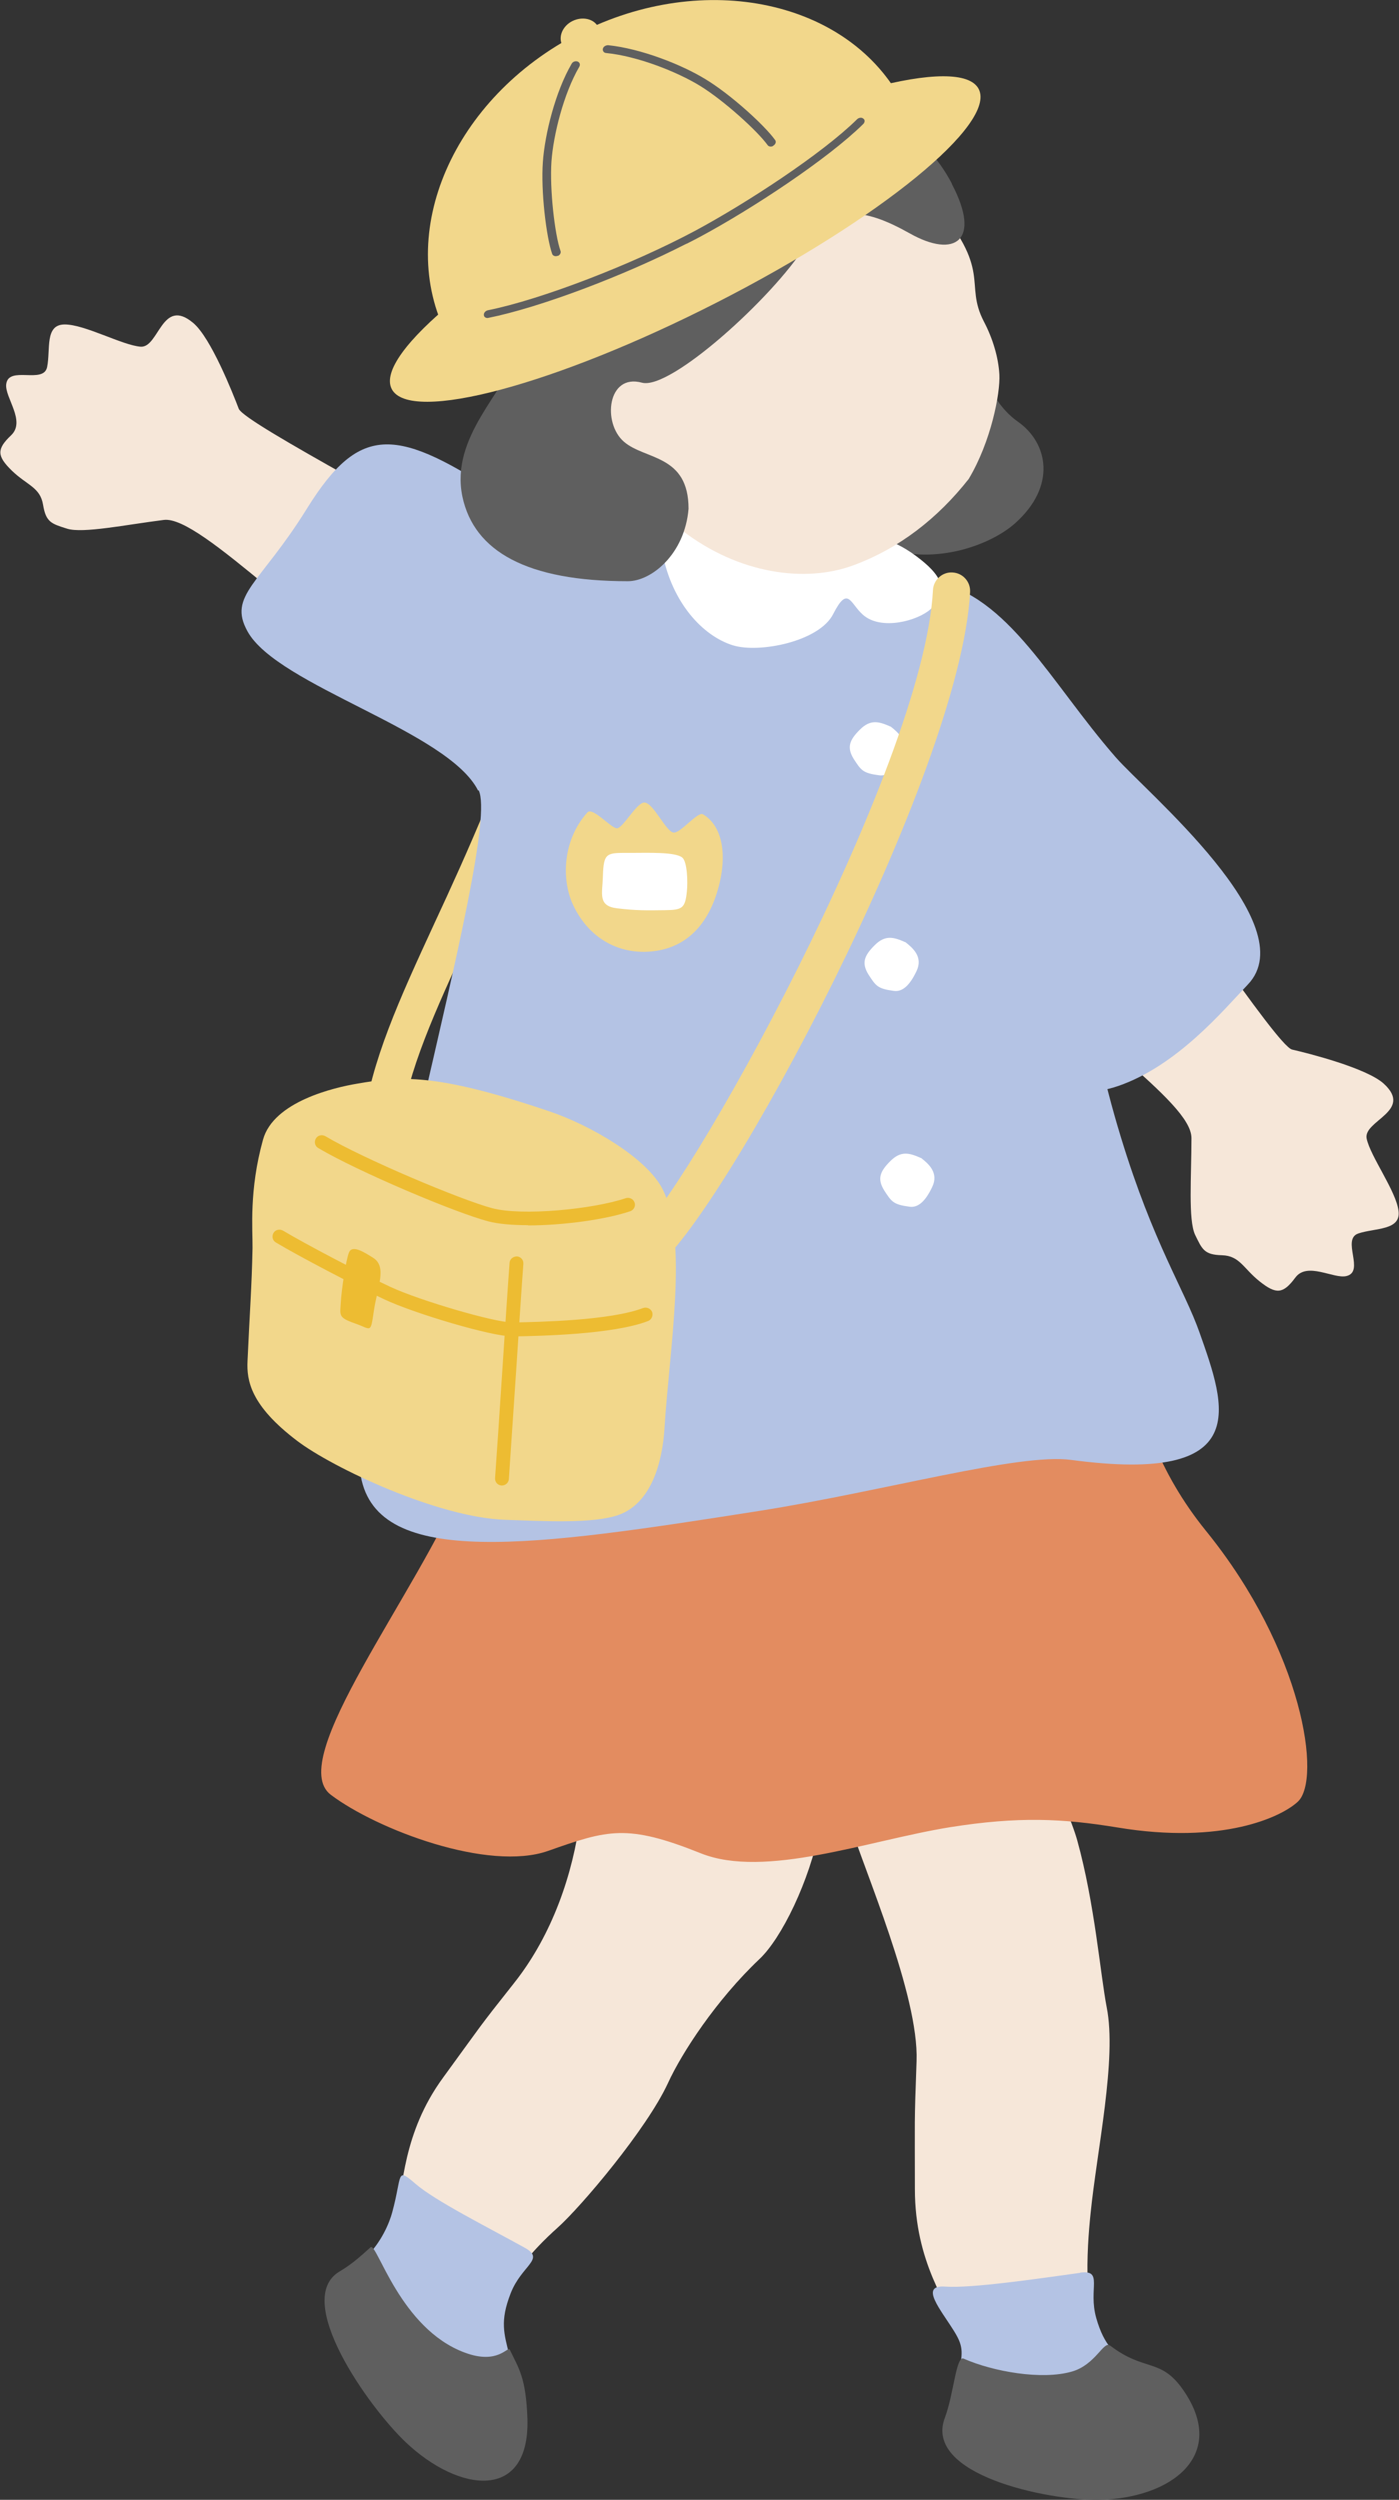
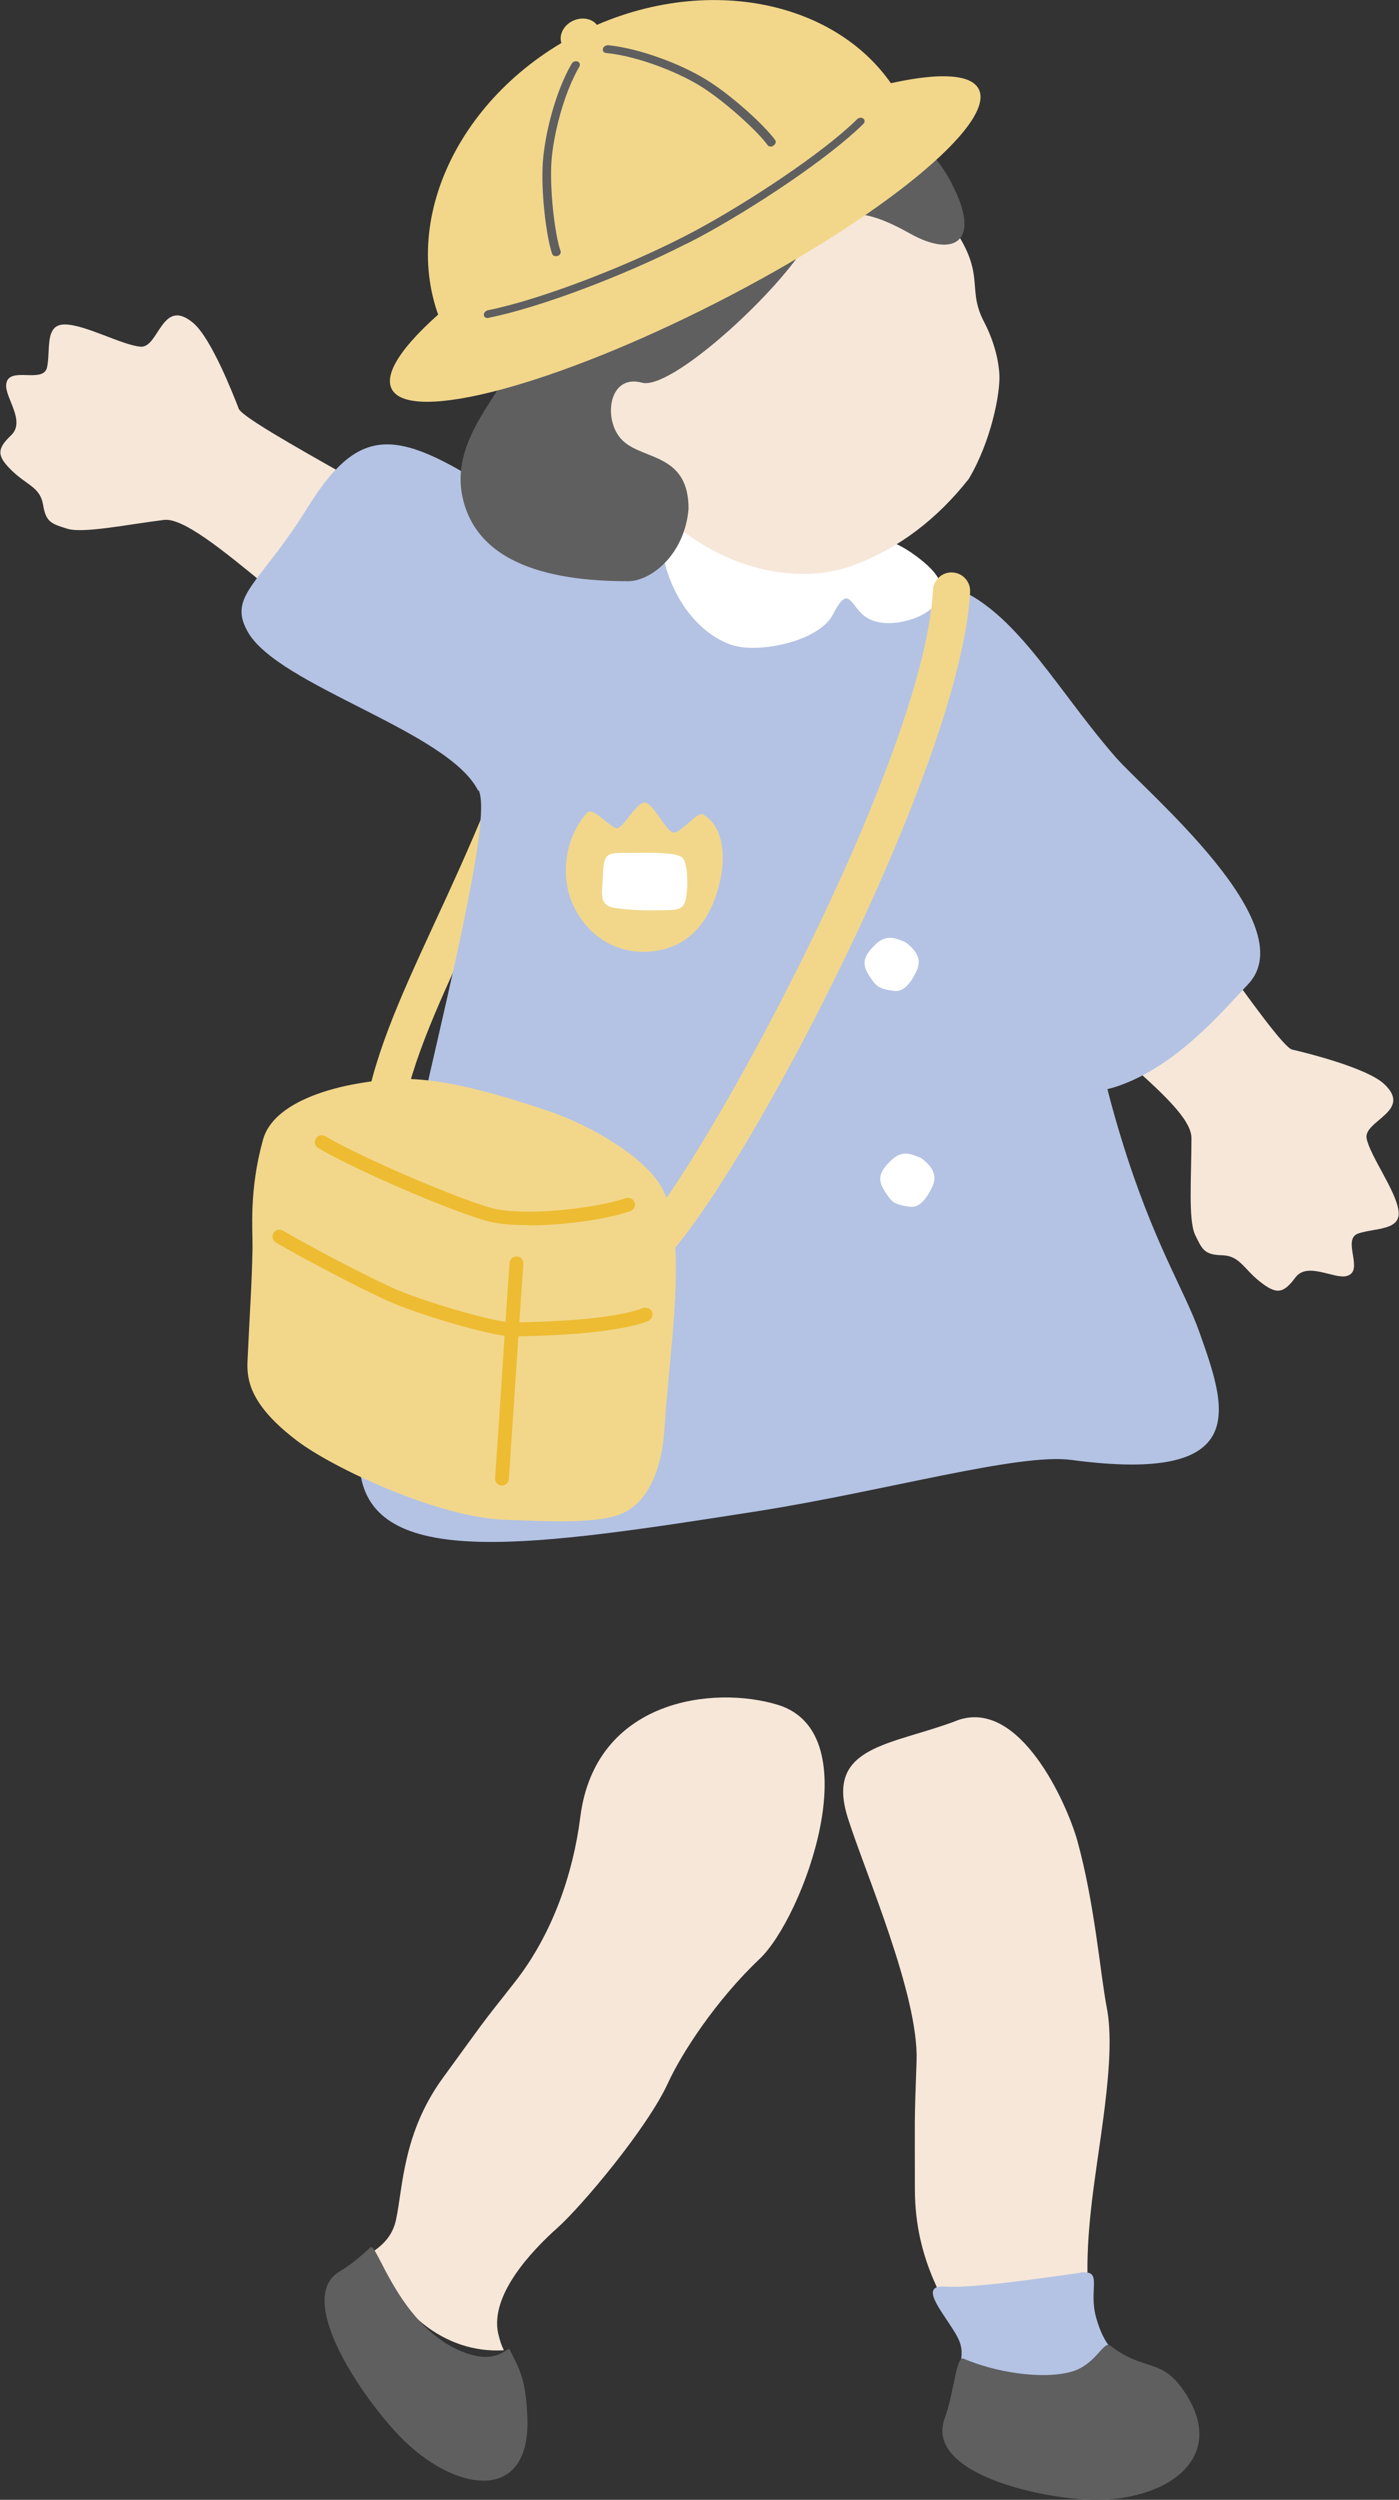
<svg xmlns="http://www.w3.org/2000/svg" width="75" height="134" viewBox="0 0 75 134" fill="none">
  <rect x="0" y="0" width="75" height="134" fill="#333333" stroke="none" />
  <g clip-path="url(#clip0_12_378)">
-     <path d="M51.51 16.644C52.212 18.597 52.76 21.337 54.572 22.606C56.18 23.735 56.665 26.056 54.406 28.061C53.207 29.126 50.476 30.217 47.822 29.494C45.232 28.797 44.607 28.023 44.16 25.105C43.739 22.34 45.117 20.614 46.623 18.432C48.141 16.25 51.076 15.438 51.51 16.644Z" fill="#5F5F5F" />
    <path d="M51.267 92.238C54.661 90.944 57.201 96.704 57.749 98.645C58.694 102.057 58.987 105.825 59.331 107.601C59.88 110.379 58.808 115.238 58.464 118.663C58.272 120.528 57.992 124.486 59.268 125.805C59.395 125.932 59.51 126.477 58.923 126.718C58.336 126.959 51.791 127.581 51.893 126.515C51.944 126.084 51.688 125.564 51.497 125.132C50.783 123.521 49.047 121.263 49.047 117.343C49.047 113.424 49.009 114.007 49.137 110.48C49.264 106.954 46.355 100.319 45.449 97.439C44.224 93.558 47.771 93.57 51.28 92.238H51.267Z" fill="#F6E7D9" />
    <path d="M57.902 121.834C55.618 122.151 52.071 122.671 50.668 122.57C49.264 122.469 50.438 123.813 51.153 124.968C51.714 125.868 51.574 126.173 51.395 127.353C51.216 128.532 53.564 128.748 56.282 128.811C59 128.875 61.552 127.632 60.671 126.896C59.791 126.173 59.204 125.779 58.77 124.257C58.323 122.684 59.178 121.657 57.902 121.822V121.834Z" fill="#B4C3E4" />
    <path d="M59.51 125.729C61.36 127.15 62.215 126.376 63.414 128.088C65.877 131.602 62.802 133.937 58.885 134C56.142 134.038 49.494 132.655 50.655 129.598C51.14 128.317 51.255 126.211 51.676 126.439C53.232 127.124 55.848 127.594 57.469 127.124C58.745 126.756 59.178 125.437 59.51 125.742V125.729Z" fill="#5F5F5F" />
    <path d="M20.058 120.655C20.645 120.236 21.066 119.754 21.232 118.98C21.602 117.268 21.589 114.337 23.745 111.381C25.902 108.426 25.544 108.844 27.573 106.282C29.602 103.719 30.725 100.446 31.108 97.414C31.899 91.097 38.24 90.323 41.711 91.389C46.7 92.936 43.063 102.781 40.728 105.001C38.38 107.221 36.543 110.062 35.816 111.648C34.68 114.122 31.146 118.295 29.895 119.412C28.543 120.617 26.259 123.002 26.706 125.082C26.795 125.463 26.897 125.754 27.012 125.983C23.784 126.186 21.066 123.814 20.045 120.667L20.058 120.655Z" fill="#F6E7D9" />
-     <path d="M28.135 120.49C26.119 119.373 23.337 117.978 22.278 117.064C21.219 116.151 21.576 116.57 21.028 118.587C20.875 119.158 20.453 120.185 19.599 121.022C18.744 121.86 20.492 123.433 22.635 125.107C24.779 126.782 27.56 127.302 27.293 126.198C27.024 125.095 26.795 124.435 27.369 122.951C27.956 121.416 29.257 121.111 28.135 120.49Z" fill="#B4C3E4" />
    <path d="M19.866 120.464C20.198 120.16 21.436 124.828 24.919 126.11C26.718 126.782 27.229 125.729 27.331 125.957C27.816 126.972 28.198 127.442 28.275 129.662C28.402 134.089 24.613 133.632 21.742 130.905C19.739 129.002 15.669 123.255 18.208 121.758C18.935 121.327 19.407 120.87 19.879 120.452L19.866 120.464Z" fill="#5F5F5F" />
    <path d="M60.697 45.162C62.164 46.417 68.429 56.071 69.271 56.262C70.113 56.452 73.265 57.251 74.183 58.089C75.791 59.56 73.073 60.068 73.265 61.032C73.469 61.996 74.834 63.822 74.974 64.901C75.115 65.966 73.737 65.814 72.818 66.119C71.899 66.436 73.188 68.161 72.18 68.402C71.491 68.567 70.075 67.615 69.437 68.491C68.786 69.366 68.416 69.391 67.536 68.694C66.655 67.996 66.464 67.311 65.507 67.286C64.55 67.26 64.448 66.969 64.065 66.182C63.695 65.383 63.874 63.036 63.874 61.006C63.874 58.989 57.532 55.26 53.768 50.071C52.531 48.371 57.66 42.574 60.684 45.162H60.697Z" fill="#F6E7D9" />
    <path d="M49.252 40.569C50.872 43.842 51.931 49.132 54.189 53.509C56.448 57.885 57.456 59.065 59.944 58.215C63.108 57.124 65.558 54.181 66.898 52.773C69.973 49.551 61.411 42.434 59.804 40.582C56.307 36.573 54.075 31.943 50.081 31.169C48.46 30.852 46.342 34.746 49.239 40.582L49.252 40.569Z" fill="#B4C3E4" />
-     <path d="M58.26 67.07C56.027 65.826 47.937 66.6 43.216 66.41C38.636 66.232 36.377 67.146 31.312 66.308C27.343 65.662 28.734 70.013 24.906 79.311C22.367 85.451 15.26 94.344 17.736 96.209C20.211 98.074 26.182 100.344 29.385 99.215C32.588 98.086 33.608 97.757 37.564 99.342C41.009 100.725 46.534 98.657 50.923 97.947C54.598 97.363 56.958 97.477 59.906 97.96C65.558 98.898 68.71 97.389 69.577 96.577C70.853 95.397 69.883 88.521 64.665 82.077C59.434 75.632 61.118 69.67 58.285 67.07H58.26Z" fill="#E38C60" />
    <path d="M25.417 29.558C23.975 28.276 13.091 22.707 12.798 21.908C12.492 21.109 11.305 18.09 10.348 17.303C8.676 15.908 8.523 18.648 7.541 18.585C6.558 18.509 4.555 17.392 3.471 17.392C2.386 17.392 2.718 18.724 2.526 19.676C2.335 20.614 0.447 19.574 0.332 20.602C0.255 21.312 1.391 22.568 0.6 23.329C-0.191 24.078 -0.166 24.445 0.638 25.232C1.455 26.018 2.156 26.12 2.309 27.059C2.463 27.997 2.756 28.074 3.598 28.34C4.44 28.606 6.763 28.124 8.779 27.871C10.794 27.604 17.034 34.531 22.686 37.588C24.536 38.59 28.402 32.26 25.442 29.609L25.417 29.558Z" fill="#F6E7D9" />
    <path d="M20.466 61.386C20.964 61.386 21.385 61.019 21.449 60.524C21.857 57.39 23.299 54.27 25.111 50.324C25.978 48.434 26.961 46.303 27.956 43.88C28.16 43.373 27.918 42.802 27.407 42.586C26.897 42.383 26.323 42.624 26.106 43.132C25.123 45.516 24.154 47.635 23.286 49.5C21.398 53.597 19.905 56.845 19.458 60.27C19.382 60.816 19.764 61.31 20.313 61.374C20.351 61.374 20.402 61.374 20.441 61.374L20.466 61.386Z" fill="#F2D78B" />
    <path d="M25.634 42.383C24.026 39.174 14.877 36.763 13.27 33.846C12.198 31.917 13.946 31.308 16.447 27.274C19.331 22.631 21.296 22.898 27.063 26.716C29.832 28.556 40.345 28.898 42.91 28.86C44.811 28.835 43.663 29.697 46.457 28.86C48.499 28.251 54.406 37.233 56.256 43.715C57.724 48.866 58.119 54.536 60.097 60.98C61.832 66.664 63.491 69.112 64.308 71.434C65.724 75.442 67.23 79.565 57.43 78.258C54.636 77.878 47.414 79.933 40.652 80.999C28.607 82.889 20.249 84.132 19.343 79.134C18.271 73.26 26.961 44.958 25.659 42.358L25.634 42.383Z" fill="#B4C3E4" />
-     <path d="M47.746 38.945C48.154 39.262 48.703 39.744 48.346 40.493C47.988 41.254 47.593 41.622 47.133 41.559C46.253 41.444 46.164 41.292 45.768 40.683C45.385 40.062 45.538 39.668 46.1 39.11C46.661 38.552 47.108 38.666 47.733 38.945H47.746Z" fill="white" />
    <path d="M48.537 50.502C48.945 50.819 49.494 51.301 49.137 52.05C48.779 52.811 48.384 53.179 47.924 53.116C47.044 53.001 46.955 52.849 46.559 52.24C46.176 51.619 46.33 51.225 46.891 50.667C47.452 50.109 47.899 50.223 48.524 50.502H48.537Z" fill="white" />
    <path d="M49.379 62.072C49.787 62.389 50.336 62.871 49.979 63.619C49.621 64.38 49.226 64.748 48.767 64.685C47.886 64.571 47.797 64.418 47.401 63.81C47.019 63.188 47.172 62.795 47.733 62.237C48.294 61.678 48.741 61.793 49.366 62.072H49.379Z" fill="white" />
    <path d="M37.691 43.652C38.814 44.324 39.044 46.075 38.368 48.054C37.679 50.045 36.313 50.997 34.54 51.022C32.945 51.035 31.503 50.172 30.725 48.511C30.087 47.153 30.163 45.022 31.49 43.55C31.758 43.246 32.69 44.324 33.047 44.4C33.366 44.464 34.106 43.03 34.54 43.018C35.025 43.018 35.701 44.591 36.109 44.629C36.479 44.679 37.411 43.474 37.691 43.652Z" fill="#F2D78B" />
    <path d="M33.8 45.719C32.524 45.719 32.358 45.656 32.32 47.001C32.294 47.901 32.039 48.561 33.072 48.688C34.106 48.815 34.706 48.802 35.637 48.789C36.569 48.777 36.734 48.701 36.824 47.775C36.875 47.305 36.849 46.202 36.581 45.973C36.211 45.656 34.706 45.719 33.8 45.719Z" fill="white" />
    <path d="M49.086 29.787C50.476 30.814 50.948 31.664 49.889 32.653C49.226 33.262 47.235 33.833 46.253 32.945C45.577 32.349 45.462 31.36 44.671 32.907C43.931 34.391 40.703 35.026 39.299 34.594C37.653 34.087 36.033 32.286 35.522 29.685C35.114 27.643 35.484 27.122 37.092 27.947C39.299 29.076 41.545 29.571 43.089 29.495C44.939 29.406 46.342 27.769 49.086 29.787Z" fill="white" />
    <path d="M35.624 76.546C35.892 72.258 36.9 66.524 35.535 63.772C34.706 62.084 31.643 60.308 29.449 59.572C23.311 57.492 21.449 57.695 19.152 58.088C17.94 58.291 14.661 59.04 14.099 61.095C13.346 63.809 13.55 65.877 13.538 66.905C13.499 68.947 13.385 70.368 13.27 72.956C13.219 74.009 13.436 75.341 15.924 77.231C17.825 78.677 23.49 81.354 27.101 81.468C29.053 81.532 31.797 81.697 33.175 81.202C34.923 80.567 35.51 78.385 35.624 76.559V76.546Z" fill="#F2D78B" />
    <path d="M28.313 65.687C30.189 65.687 32.486 65.37 33.787 64.926C33.978 64.862 34.093 64.647 34.017 64.456C33.953 64.266 33.736 64.165 33.545 64.228C31.771 64.824 27.982 65.192 26.374 64.761C24.677 64.304 19.496 62.122 17.442 60.904C17.264 60.803 17.034 60.853 16.932 61.031C16.83 61.209 16.881 61.437 17.059 61.539C19.203 62.807 24.396 65.002 26.182 65.471C26.718 65.611 27.471 65.674 28.3 65.674L28.313 65.687Z" fill="#EDBC32" />
    <path d="M26.91 79.629C27.101 79.629 27.267 79.476 27.28 79.286C27.356 78.208 27.509 75.81 27.675 73.425C27.828 71.078 27.981 68.757 28.058 67.742C28.071 67.539 27.918 67.361 27.713 67.349C27.509 67.349 27.331 67.488 27.318 67.691C27.241 68.706 27.088 71.028 26.935 73.374C26.782 75.759 26.616 78.157 26.54 79.235C26.527 79.438 26.68 79.616 26.884 79.629C26.884 79.629 26.897 79.629 26.91 79.629Z" fill="#EDBC32" />
    <path d="M27.471 71.637H27.611C28.913 71.612 32.881 71.535 34.744 70.812C34.935 70.736 35.025 70.52 34.961 70.33C34.884 70.14 34.667 70.051 34.476 70.115C32.728 70.787 28.875 70.863 27.599 70.888H27.484C27.484 70.888 27.471 70.888 27.458 70.888C26.514 70.888 22.52 69.721 20.938 68.986C19.343 68.25 16.383 66.689 15.171 65.966C14.992 65.865 14.763 65.915 14.661 66.093C14.559 66.271 14.61 66.499 14.788 66.601C16.013 67.336 19.012 68.909 20.619 69.658C22.214 70.406 26.335 71.637 27.471 71.637Z" fill="#EDBC32" />
-     <path d="M20.007 67.425C19.484 67.095 18.871 66.715 18.705 67.146C18.54 67.577 18.31 69.125 18.271 69.81C18.233 70.508 18.118 70.622 19.024 70.939C19.918 71.244 19.854 71.535 20.045 70.254C20.236 68.973 20.76 67.907 20.007 67.425Z" fill="#EDBC32" />
    <path d="M34.463 68.224C34.667 68.224 34.871 68.161 35.05 68.034C38.699 65.382 51.497 41.521 52.007 31.727C52.033 31.182 51.612 30.712 51.063 30.687C50.527 30.649 50.042 31.08 50.017 31.626C49.519 41.165 36.594 64.482 33.876 66.448C33.43 66.765 33.34 67.387 33.659 67.831C33.851 68.097 34.157 68.237 34.463 68.237V68.224Z" fill="#F2D78B" />
    <path d="M36.543 28.416C39.631 30.801 43.191 31.232 45.704 30.319C48.205 29.406 50.272 27.782 51.931 25.676C53.13 23.672 53.628 21.084 53.577 20.081C53.526 19.155 53.22 18.141 52.748 17.24C51.65 15.134 53.283 14.576 49.966 10.745C48.958 9.578 43.535 4.516 36.658 6.66C30.61 8.537 30.087 23.443 36.569 28.429L36.543 28.416Z" fill="#F6E7D9" />
    <path d="M51.038 9.857C49.456 6.863 47.376 6.419 45.002 6.127C42.119 5.772 41.226 4.326 38.253 4.833C34.106 5.531 30.916 7.662 30.01 9.058C27.037 13.625 28.198 17.101 27.675 18.978C27.114 20.97 24.115 23.418 24.791 26.628C25.417 29.558 28.249 31.156 33.659 31.156C34.922 31.156 36.709 29.71 36.913 27.274C36.913 24.357 34.591 24.661 33.455 23.684C32.281 22.682 32.562 20.006 34.412 20.513C35.943 20.932 41.443 15.921 43.14 13.219C44.594 10.91 46.278 11.113 48.767 12.508C51.191 13.878 52.633 12.902 51.025 9.857H51.038Z" fill="#5F5F5F" />
    <path d="M23.988 18.014C21.142 12.496 24.294 5.239 31.031 1.789C37.781 -1.649 45.564 0.026 48.409 5.531C48.46 5.62 48.499 5.709 48.537 5.798L24.217 18.433C24.141 18.293 24.064 18.166 23.988 18.014Z" fill="#F2D78B" />
    <path d="M21.002 20.856C21.972 22.721 29.793 20.627 38.483 16.187C47.172 11.747 53.437 6.635 52.467 4.77C51.497 2.905 43.676 4.998 34.986 9.438C26.297 13.879 20.032 18.991 21.002 20.856Z" fill="#F2D78B" />
    <path d="M30.151 2.436C30.38 2.892 31.005 3.032 31.541 2.766C32.077 2.499 32.32 1.903 32.077 1.459C31.848 1.002 31.222 0.863 30.686 1.129C30.151 1.395 29.908 1.992 30.151 2.436Z" fill="#F2D78B" />
    <path d="M36.811 13.066C37.041 12.952 37.258 12.838 37.474 12.724C40.32 11.202 44.39 8.512 46.279 6.647C46.368 6.559 46.381 6.419 46.279 6.356C46.189 6.279 46.036 6.305 45.947 6.394C44.097 8.22 40.077 10.859 37.27 12.369C33.876 14.183 29.002 16.06 26.157 16.631C26.029 16.657 25.927 16.771 25.94 16.885C25.94 16.999 26.067 17.075 26.195 17.037C28.951 16.479 33.392 14.804 36.798 13.066H36.811Z" fill="#5F5F5F" />
    <path d="M41.443 7.814C41.443 7.814 41.455 7.814 41.468 7.802C41.583 7.726 41.621 7.599 41.557 7.51C40.996 6.723 39.159 5.049 37.806 4.237C36.543 3.463 34.348 2.6 32.6 2.423C32.473 2.423 32.345 2.499 32.32 2.613C32.294 2.727 32.371 2.829 32.486 2.841C34.17 3.006 36.288 3.844 37.513 4.592C38.801 5.379 40.613 7.028 41.149 7.776C41.213 7.865 41.341 7.878 41.443 7.827V7.814Z" fill="#5F5F5F" />
    <path d="M29.921 13.713C30.023 13.663 30.087 13.549 30.048 13.447C29.742 12.585 29.462 10.149 29.564 8.652C29.666 7.231 30.214 5.024 31.056 3.578C31.12 3.463 31.082 3.349 30.967 3.298C30.852 3.26 30.712 3.298 30.648 3.413C29.768 4.922 29.206 7.206 29.104 8.677C28.989 10.238 29.283 12.699 29.602 13.612C29.64 13.713 29.768 13.764 29.895 13.713C29.895 13.713 29.908 13.713 29.921 13.713Z" fill="#5F5F5F" />
  </g>
  <defs>
    <clipPath id="clip0_12_378">
      <rect width="75" height="134" fill="white" transform="matrix(-1 0 0 1 75 0)" />
    </clipPath>
  </defs>
</svg>